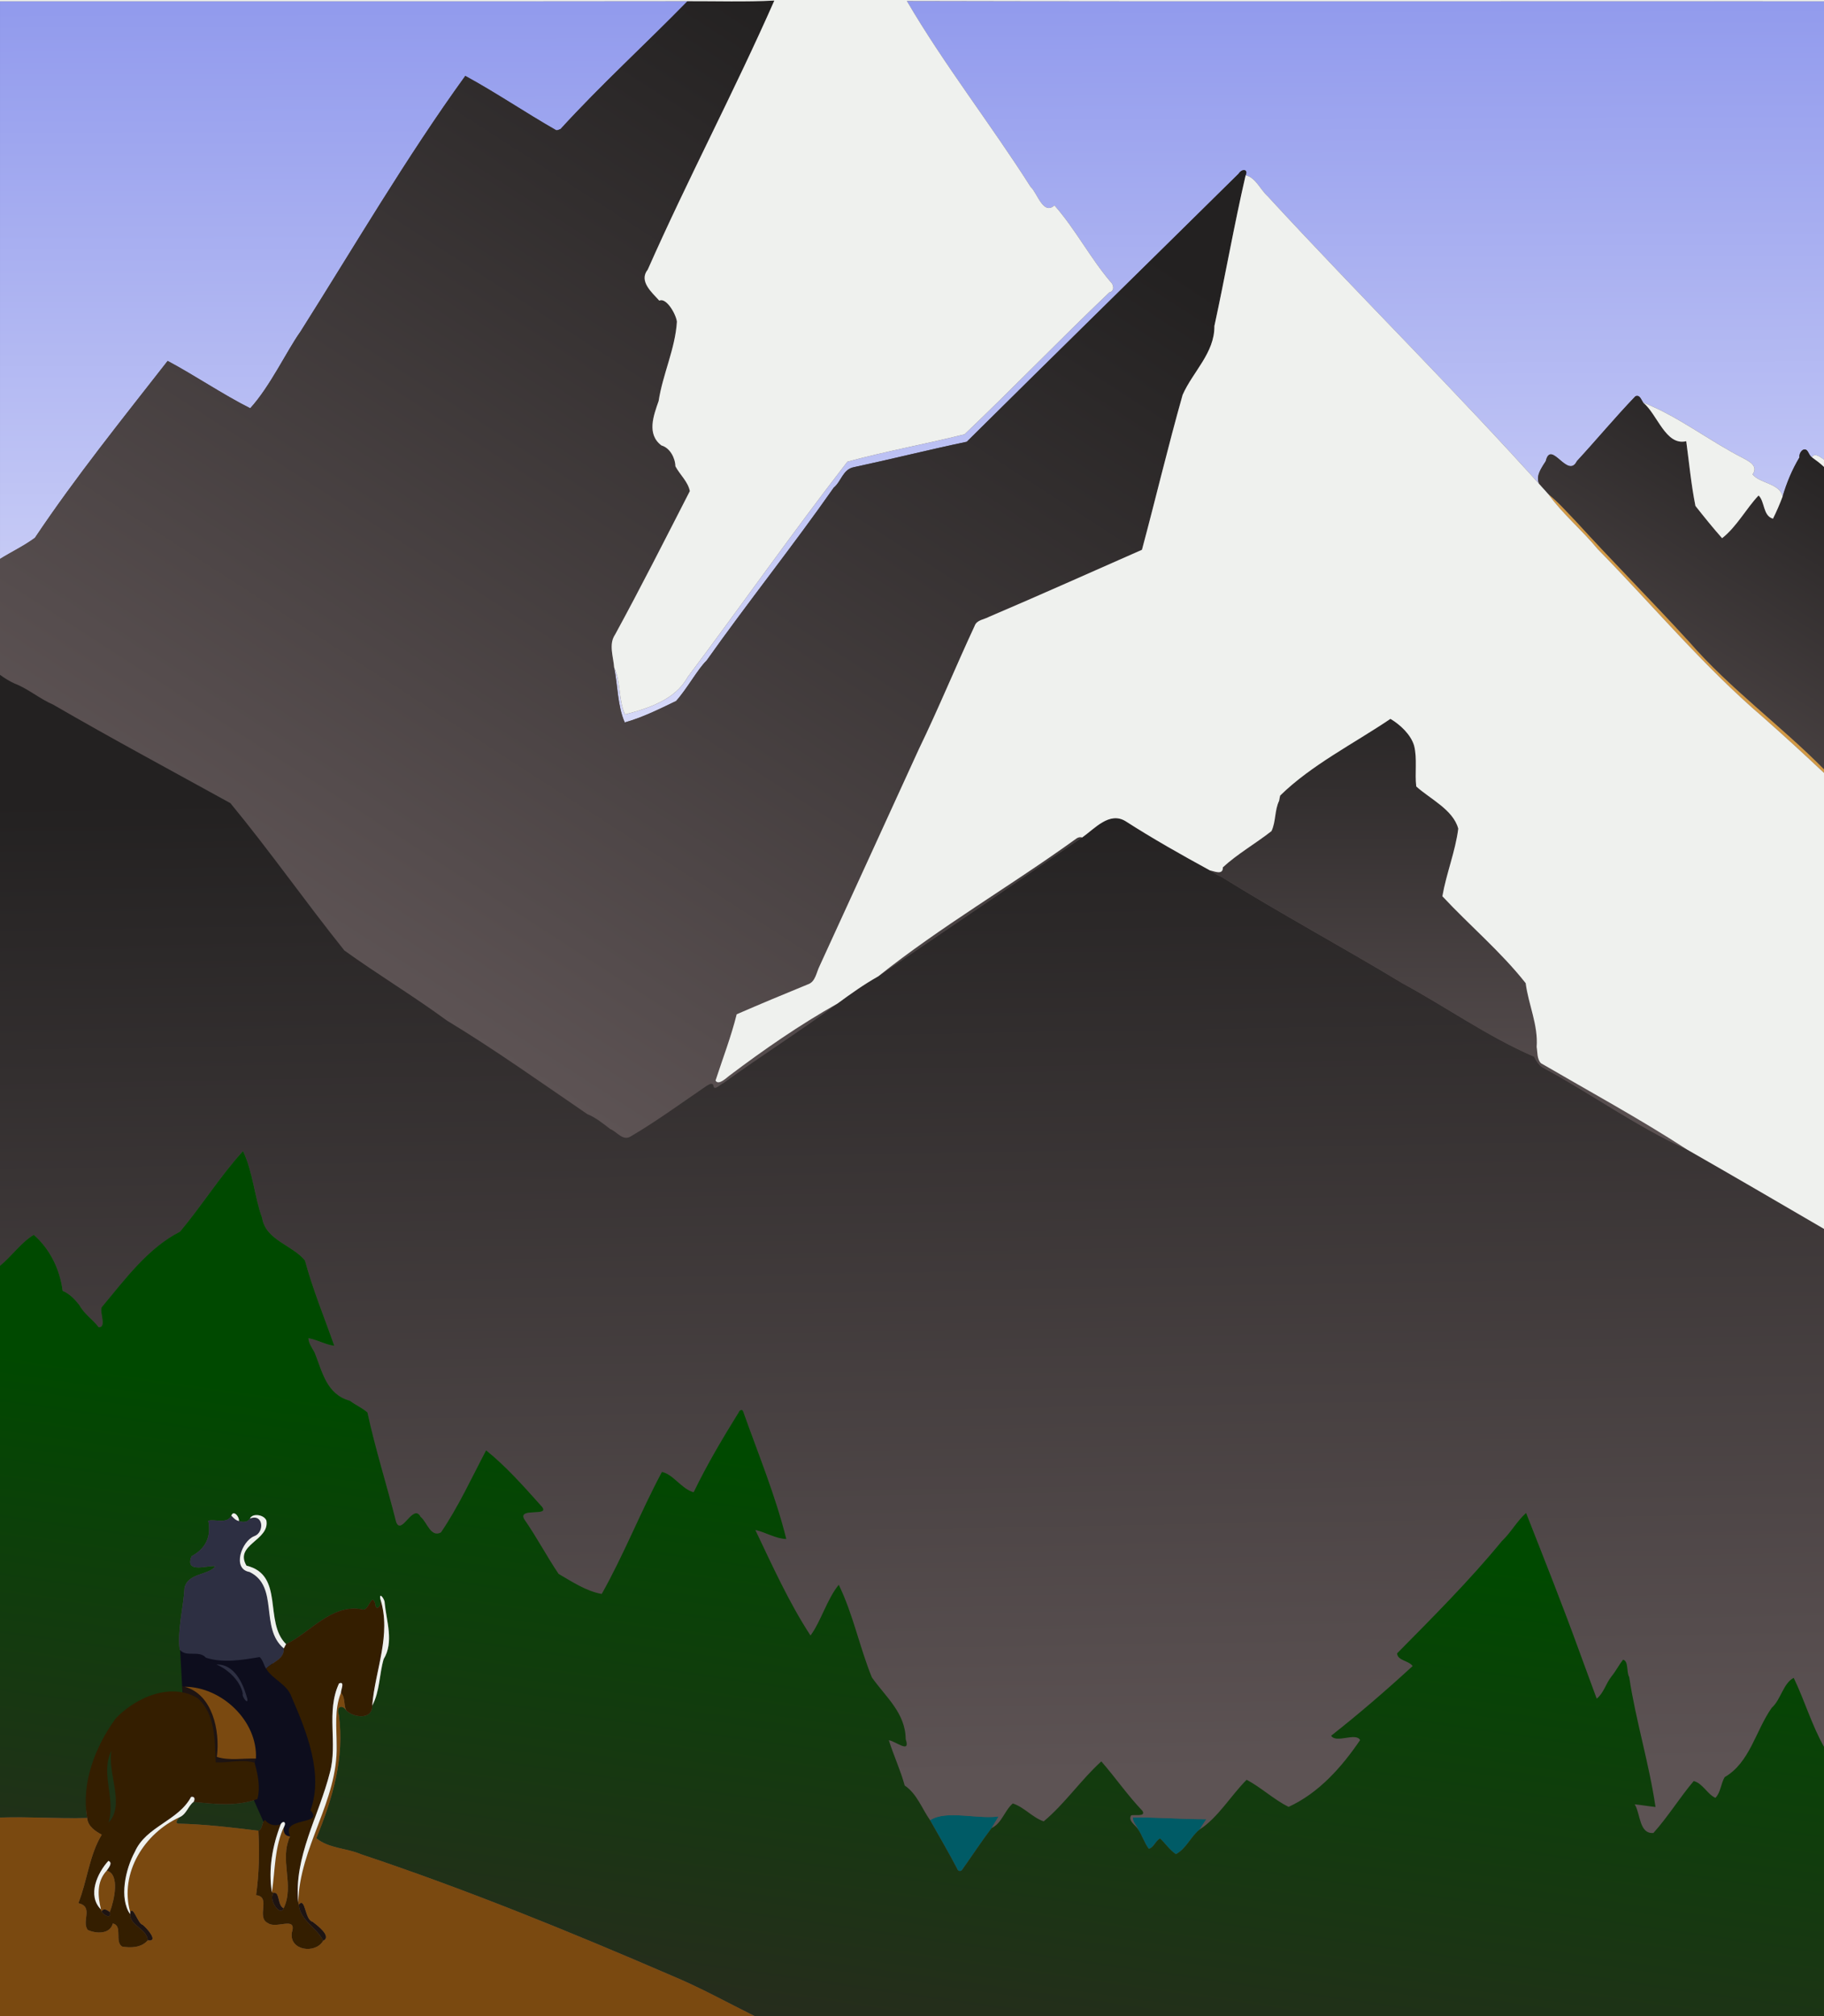
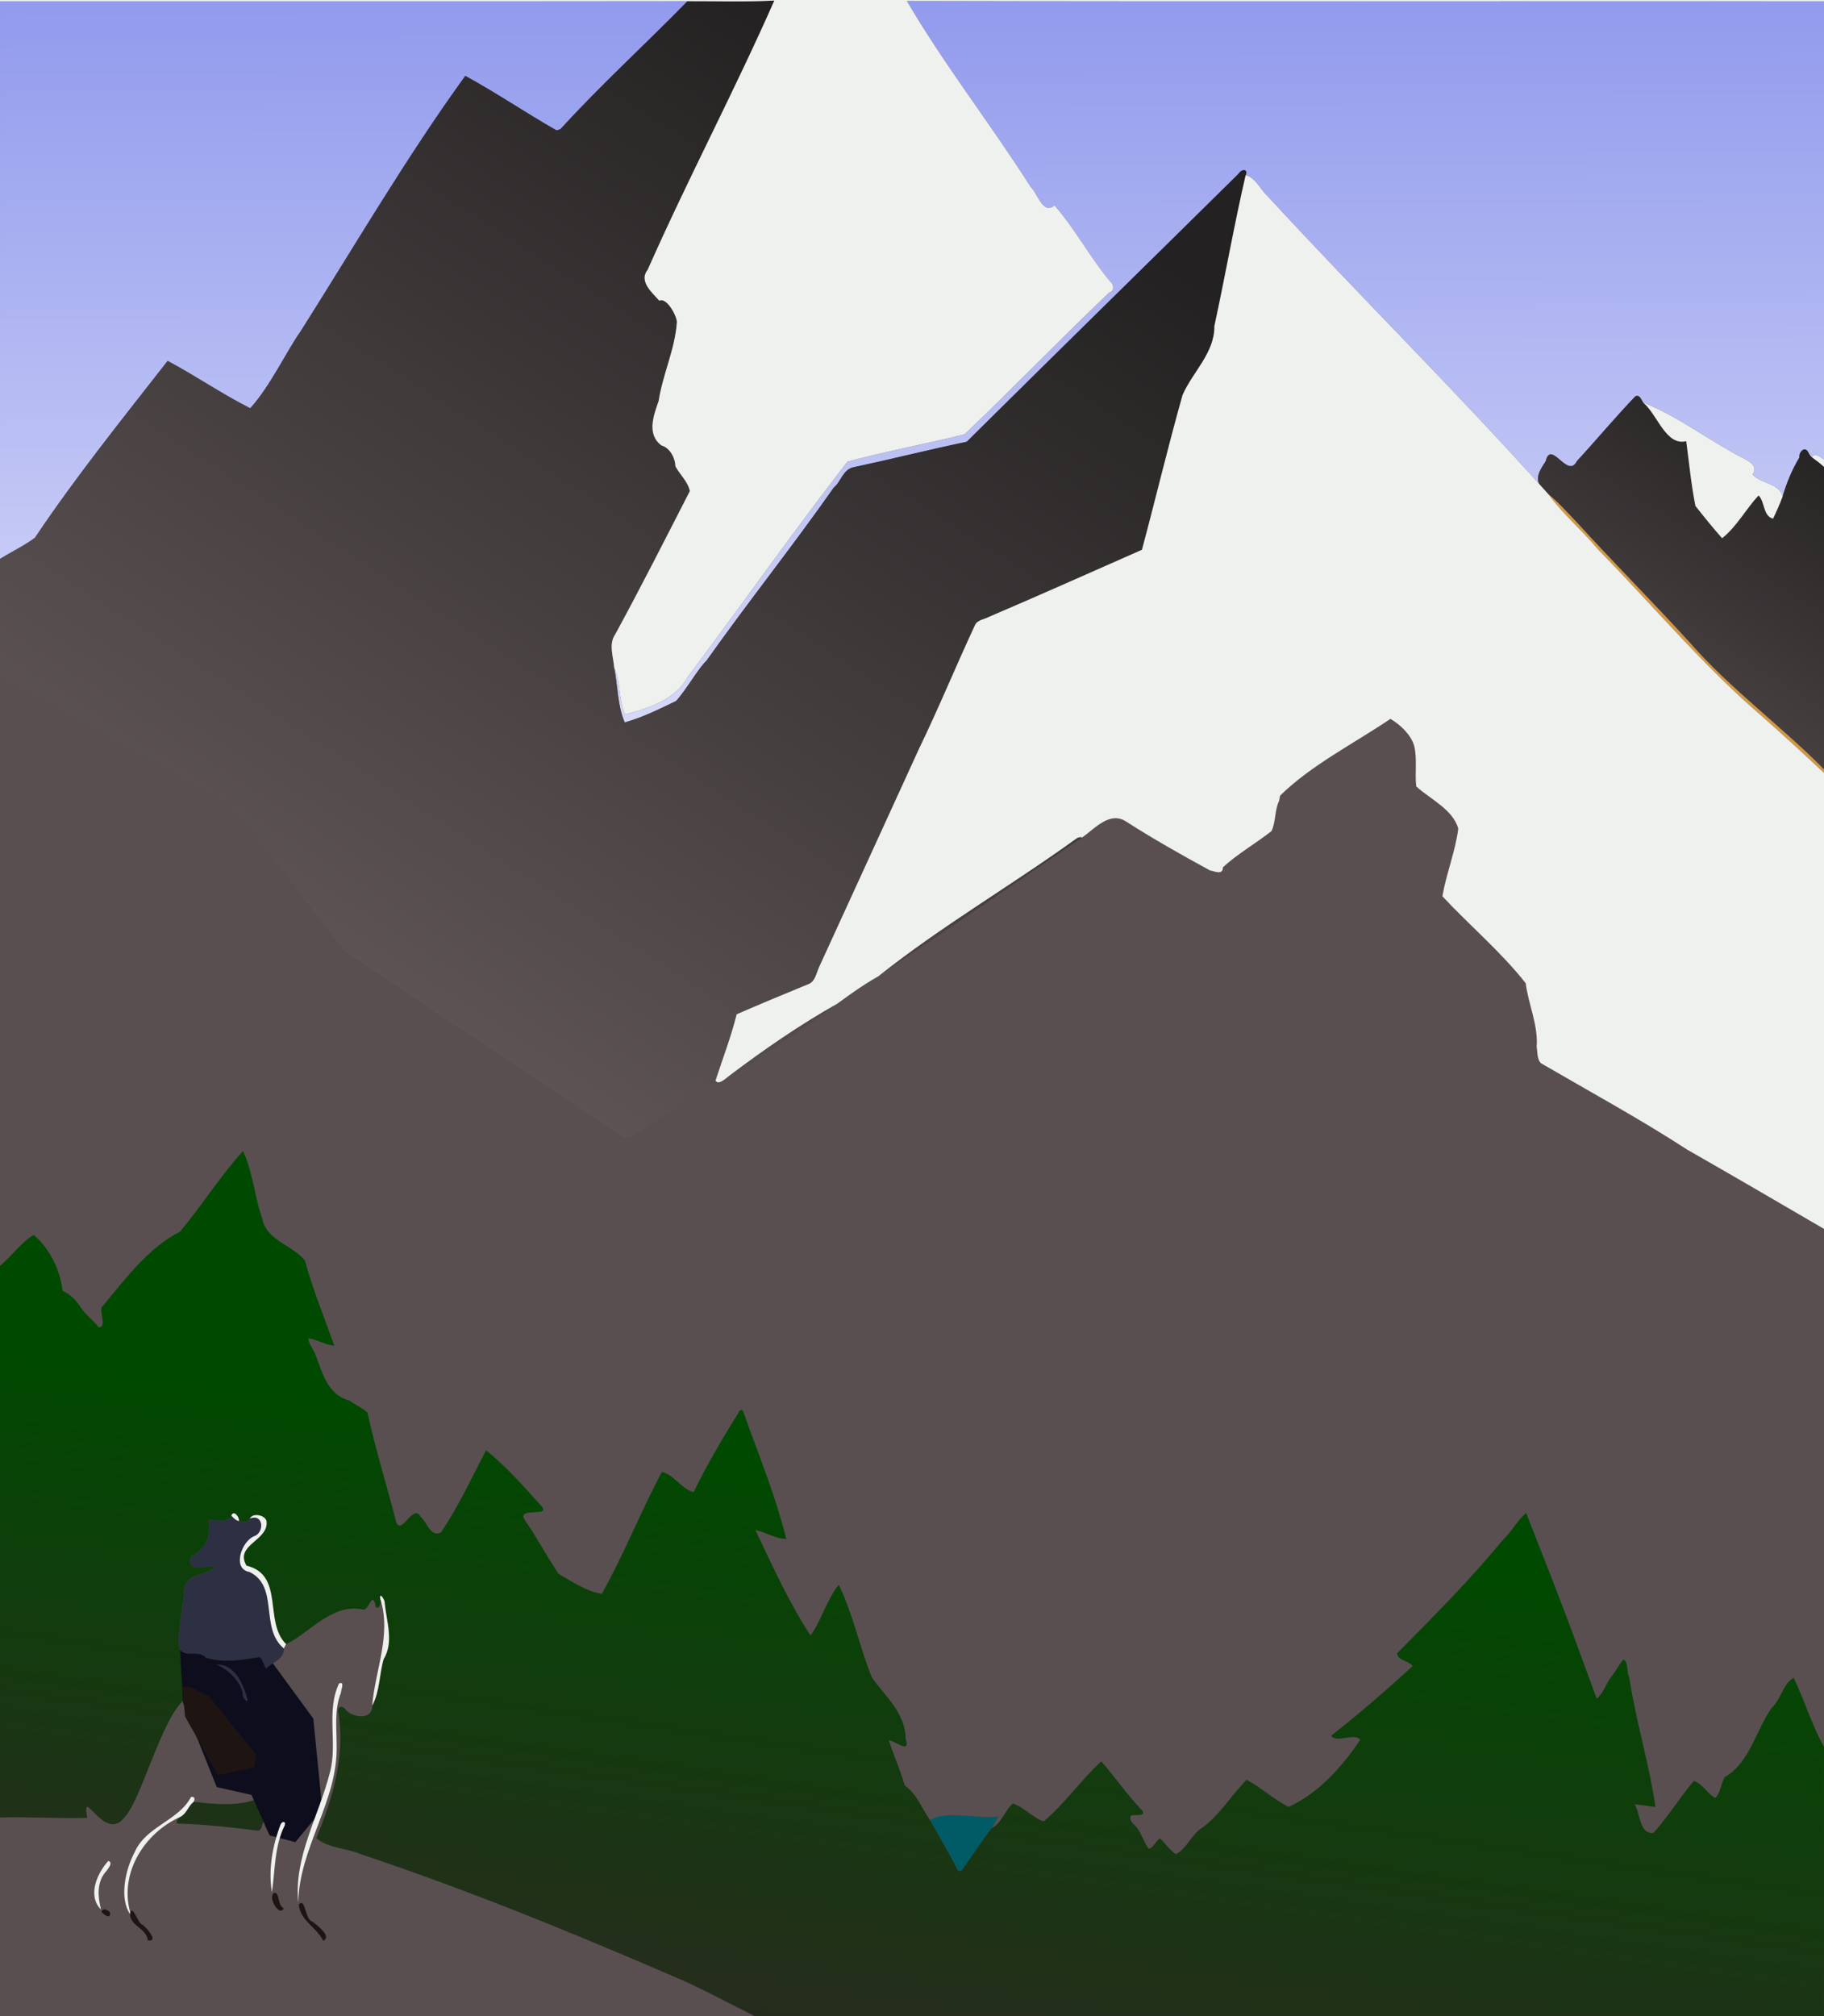
<svg xmlns="http://www.w3.org/2000/svg" xmlns:xlink="http://www.w3.org/1999/xlink" width="1396pt" height="1543pt" version="1.1" viewBox="0 0 1396 1543">
  <defs>
    <linearGradient id="a">
      <stop stop-color="#232121" offset="0" />
      <stop stop-color="#5d5354" offset="1" />
    </linearGradient>
    <linearGradient id="g" x1="742.39" x2="206.12" y1="9.531" y2="839.26" gradientUnits="userSpaceOnUse" xlink:href="#a" />
    <linearGradient id="f" x1="709.63" x2="726.04" y1="755.58" y2="1701.8" gradientUnits="userSpaceOnUse" xlink:href="#a" />
    <linearGradient id="e" x1="1707.9" x2="1464.8" y1="386.29" y2="775.68" gradientUnits="userSpaceOnUse" xlink:href="#a" />
    <linearGradient id="d" x1="1332.1" x2="1330.2" y1="628.03" y2="1101.1" gradientUnits="userSpaceOnUse" xlink:href="#a" />
    <linearGradient id="c" x1="526.95" x2="589.56" y1="1552.6" y2="1118.8" gradientUnits="userSpaceOnUse">
      <stop stop-color="#282b1e" offset="0" />
      <stop stop-color="#004900" offset="1" />
    </linearGradient>
    <linearGradient id="b" x1="960.74" x2="962.58" y1="7.59" y2="688.11" gradientUnits="userSpaceOnUse">
      <stop stop-color="#929bed" offset="0" />
      <stop stop-color="#d5d8f8" offset="1" />
    </linearGradient>
  </defs>
  <rect width="1396" height="1543" fill="#594f50" />
-   <path transform="scale(.8)" d="m911.99 1736.5c-8.6-0.1-16.43 1-22.2 4.8 8.77 15.5 17.79 30.9 26.05 46.7 0.57 2.4 3.92 2.6 4.9 0.3 9.36-13.1 18.18-26.6 27.92-39.5 2.2-3.7 4.44-7.5 6.66-11.1-12.57 1.8-29.01-1.2-43.33-1.2zm176.41 2.1c-1.5 0-2.9 0-4.4 0.1-0.7 4.3 3.4 7.5 4.8 11.4 4 5.8 6 13 10.2 18.5 4.7-0.8 6.4-7.7 10.9-9.8 5.2 4.8 9.1 11.1 15.1 15 10.1-5.4 14-16.8 22.7-23.6 2.1-3.3 4.2-6.7 6.4-9.9-22 0.1-43.8-1.7-65.7-1.7z" fill="#005b66" />
+   <path transform="scale(.8)" d="m911.99 1736.5c-8.6-0.1-16.43 1-22.2 4.8 8.77 15.5 17.79 30.9 26.05 46.7 0.57 2.4 3.92 2.6 4.9 0.3 9.36-13.1 18.18-26.6 27.92-39.5 2.2-3.7 4.44-7.5 6.66-11.1-12.57 1.8-29.01-1.2-43.33-1.2zm176.41 2.1z" fill="#005b66" />
  <path transform="scale(.8)" d="m867.6 0.949c35.8 61.225 80.24 117.83 118.49 177.98 6.32 5.57 11.76 27.3 22.71 17.6 19.8 22.37 34.2 50.32 53.9 73.41 2.9 2.6 3.7 8.62-1.4 9.77-46.8 44.57-91.7 91.19-138.5 135.75-37.15 9.34-75.11 16.14-112.12 26.23-52.35 67.57-101.54 137.72-152.87 206.13-11.76 21.6-37.76 29.9-59.78 35.63-6.49-13.14-3.89-31.08-10.49-44.91 3.5 17.18 3.25 37.22 10.16 52.57 16.94-4.71 33.22-12.85 49.11-20.5 10.58-11.8 20.91-30.8 29.08-38.57 39.5-55.75 82.53-109.59 121.77-165.59 7.34-6.03 8.68-17.6 19.35-19.55 36.11-7.74 71.79-16.73 107.88-24.3 86.41-85.69 173.41-170.85 260.11-256.46 3-4.85 9.4-4.55 6.7 1.48 9.6 2.28 13.9 13.57 20.8 19.83 85.4 92.81 175.5 181.84 260.1 275.59-3.5-7.09 1.2-14.21 6.2-21.85 5-21.29 21 17.69 29.8-0.08 18.8-20.37 36.6-41.85 55.9-61.95 4.2-2.06 5.6 3.33 7.5 5.98 33.1 12.78 63.5 36.8 95.8 53.2 6.1 3.31 14.4 7.56 8.9 15.46 6.7 8.7 26.2 8.55 28.7 21.16 3.8-12.95 9.1-25.76 16.1-37.37-0.7-4.94 5-11.29 8.3-5.13 1 1.77 1.8 3.78 3.6 4.95 2.5-4.76 8.6 0.15 11.6 2.31v-438.47c-292.5-0.2-584.9 0.387-877.4-0.301zm605 462.09c1.1 2.3 3.1 4.6 6.2 6.91-2.1-2.31-4.2-4.6-6.2-6.91zm-814.84-461.92c-219.25 0.3-438.51 0.037-657.76 0.125v533.46c11.05-6.88 22.9-12.47 33.412-20.22 39.05-58.38 83.758-113.82 126.98-169.23 26 13.84 52.77 32.12 78.99 45.3 19.16-21 34.89-54.85 48.01-73.25 51.75-81.82 101.26-166.65 157.75-244.72 29.36 15.985 57.59 35.21 86.79 51.88 1.5 0.49 2.91-0.62 4.32-1.01 38.73-42.447 81.37-81.248 121.51-122.34z" fill="url(#b)" />
  <path transform="scale(.8)" d="m740.81 0.525c-27.66 1.438-55.37 0.512-83.05 0.6-40.14 41.087-82.78 79.888-121.51 122.34-1.41 0.39-2.82 1.5-4.32 1.01-29.2-16.67-57.43-35.895-86.79-51.882-56.49 78.072-106 162.9-157.75 244.72-13.12 18.4-28.85 52.25-48.01 73.25-26.22-13.18-52.99-31.46-78.99-45.3-43.22 55.41-87.928 110.85-126.98 169.23-10.51 7.75-22.36 13.34-33.41 20.22v110.85c4.287 3.2 8.887 6 13.75 8.25 13.25 5.08 24.062 14.65 37.062 20.25 55.968 32.42 113.03 63.06 169.6 94.26 37.74 45.74 71.91 94.64 109.06 140.97 32.08 23.12 66.12 43.53 98.02 67 45.99 27.81 89.9 59.21 134.33 89.51 8.18 3.3 15.03 9 21.99 14.3 6.44 2.5 11.88 11.7 19.53 7.1 25.17-14.8 48.69-32.1 72.77-48.5 1.88-0.9 4.6-3.2 6.28-0.9 0.35 7 6.76-0.7 9.89-1.8 35.85-26 73.48-49.61 108.96-75.99-36.31 20.44-70.15 43.89-103.45 68.99-3.29 2.5-10.5 9.6-13.25 4.7 6.86-21.1 14.91-41.92 20.24-63.4 22.56-9.82 45.31-19.28 68.08-28.61 7.35-2.4 8.13-11.47 11.23-17.57 31.62-69.24 63.51-138.37 95.06-207.67 18.8-38.8 35.1-78.64 53.28-117.69 2-5.84 9.24-6.09 13.86-8.72 48.97-20.85 97.51-42.7 146.21-64.09 12.9-48.01 25-99.09 38.9-148.19 9.7-22.09 30.7-40.18 30.4-65.86 10.4-47.97 18.8-96.3 29.9-144.28 2.7-6.03-3.7-6.33-6.7-1.48-86.7 85.61-173.7 170.77-260.11 256.46-36.09 7.57-71.77 16.56-107.88 24.3-10.67 1.95-12.01 13.52-19.35 19.55-39.24 56-82.27 109.84-121.77 165.59-8.17 7.77-18.5 26.77-29.08 38.57-15.89 7.65-32.17 15.79-49.11 20.5-6.91-15.35-6.66-35.39-10.16-52.57-0.69-10.27-5.48-22.18 0.9-31.47 24.68-45.25 48.2-91.79 71.53-137.27-1.8-9.06-9.52-15.68-13.81-23.7-0.22-8.06-5.22-17.66-13.32-19.95-14.44-10.76-7.52-28.81-2.72-42.55 3.92-25.68 15.83-49.76 17.48-75.86-0.98-7.54-10.29-23.42-16.85-20.12-7.16-7.94-19.89-18.69-11.06-29.69 38.36-86.74 82.89-170.69 121.12-257.4zm292.79 800.35c-1.7-0.01-3.3 0.7-4.6 1.83-62.01 44.75-129 83.58-188.8 131.3 64.95-44.15 130.22-88.48 195.1-132.86-0.6-0.18-1.1-0.26-1.7-0.27z" fill="url(#g)" />
  <path transform="scale(.8)" d="m1566.5 378.71c-0.2-0.01-0.4-0.01-0.6 0.01-0.4 0.04-0.9 0.18-1.4 0.44-19.3 20.1-37.1 41.58-55.9 61.95-8.8 17.77-24.8-21.21-29.8 0.08-6.7 10.11-12.7 19.31 0 28.76 0.8 0.9 1.5 1.8 2.4 2.69 9.9 8.08 17.5 16.95 26.4 26.11 35.5 38.94 72.7 76.31 108.4 115.28 39 44.81 87.4 79.8 129 121.93v-289.28c-3.6-3.49-7.6-6.36-11.6-9.27-1.8-1.17-2.6-3.18-3.6-4.95-0.5 0.6-1.1 1.18-1.8 1.72 0.7-0.54 1.3-1.12 1.8-1.72-3.3-6.16-9 0.19-8.3 5.13-7 11.61-12.3 24.42-16.1 37.37-2.7 7.24-5.8 14.34-9.2 21.23-9.8-2.8-7.7-16.62-13.8-22.18-11.6 12.16-21.1 30.14-34.9 40.84-8.5-9.56-17.3-20.48-25.5-30.88-4.1-20.48-6-41.23-8.8-61.9-19.7 4.68-27.5-25.71-41.2-36.93-1.5-2.18-2.8-6.19-5.5-6.43zm160.6 56.25c-1.4 1-2.8 1.82-4.4 2.32 1.6-0.5 3-1.32 4.4-2.32z" fill="url(#e)" />
  <path d="m1184.9 378.11c8 6.47 14.1 13.56 21.2 20.89 28.4 31.15 58.2 61.05 86.7 92.22 31.2 35.85 69.9 63.84 103.2 97.55v2.76c-15.2-14.33-30.6-28.49-46.3-42.26-45.9-39.18-84.7-86-126.9-129.05-12-14.61-26.8-26.76-37.9-42.11z" fill="#d19946" />
-   <path transform="scale(.8)" d="m0 645.56v565.34c11.312-9.1 20.088-22.3 32.338-29.6 15.425 13.6 25.037 33.1 27.562 53.6 6.738 2.9 11.751 8.2 16.213 13.9 4.4 8.4 12.737 13.5 18.287 21 8.01 0.2 0.613-14.5 2.901-19.2 22.229-26.5 44.079-56.5 74.809-72.2 20.97-25 38.46-53.2 60.36-77.3 9.02 18.8 10.75 41.3 17.43 61.5 0.18 0.9 0.48 1.9 0.9 2.7 3.41 21.1 29.21 25.8 40.96 40.6 7.51 27.8 18.58 54.5 28.06 81.6-8.6-1.2-16.26-5.8-24.78-7.3 0.35 5.1 3.63 9.3 5.97 13.7 7.51 18.7 11.33 40 33.7 46.1 5.34 4.1 11.88 6.8 16.83 11.2 7.65 35.4 18.62 69.8 27.46 104.8 5.15 13.6 16.31-18.7 23.43-4.9 6.1 4.8 9.58 20.1 19.43 14.8 16.73-24.6 29.35-52.3 43.19-78.5 19.28 15.5 35.95 34.5 52.49 52.9 11.18 11.8-22.95 0.9-15.9 13.1 11.75 16.9 21.3 35.2 32.75 52.2 12.92 7.5 26.5 16.6 41.27 19.2 21.18-37.6 37.22-78.6 57.59-116.7 10.87 2.2 18.56 16.2 30.34 19.4 12.82-26.5 27.85-51.9 43.37-76.8 0.7-2 3.36-2.9 4.04-0.4 14.34 40.4 30.96 80.5 41.28 122-10.43-0.3-19.58-6.4-29.62-8.6 16.26 34.1 32.17 69.3 52.74 100.9 9.85-13.2 15.8-34.8 27.04-48.6 13.8 28.3 19.85 59.6 31.67 88.6 13.08 18.6 32.18 34 32.35 59.2 4.95 14.4-9.52 1.8-16.14 1 4.62 14.6 11.19 28.6 15.19 43.3 11.68 7.8 16.39 21.9 24.28 33.2 15.4-10.1 45.42-0.7 65.53-3.6-2.22 3.6-4.46 7.4-6.66 11.1 9.86-4.6 12.34-16.8 20.29-23.6 10.94 3.6 18.94 13.6 29.56 17.2 20.19-16.9 35.49-39.6 55.09-57.4 13.5 15.4 25.2 32.5 39.3 47.3 3.8 6.1-8.2 3.2-10.8 4.4-3.1 5.5 4.5 9.3 6.7 13.4-1.4-3.9-5.5-7.1-4.8-11.4 23.4-0.3 46.7 1.7 70.1 1.6-2.2 3.2-4.3 6.6-6.4 9.9 17.7-11.5 29.9-32.6 45-47.6 13.8 7.3 25.8 18.8 40.1 25.9 28.9-13.2 50.8-38 68.4-63.9-4.1-7.7-22.9 3.5-27.7-4.2 26.9-21.1 52.8-43.5 78-66.6-3.8-5.4-14.4-5.1-14.9-12.1 34.3-34.9 69.1-69.5 100.2-107.4 8.6-8.2 14.4-19.1 23.2-27 16.8 42.8 33.9 85.7 49.7 129 0 0.2 0.1 0.5 0.2 0.8l0.3 0.9c0.2 0.6 0.5 1.3 0.9 2.1 5.6 14.9 10.8 30 16.5 44.9 6.5-5.1 8.8-14.6 14-21.1 4.2-5.1 7.1-11.1 11.2-16.2 5.5 1.5 3 12 5.8 16.6 0.3-2.4 0.2-5.2 1.2-7.2-1 2-0.9 4.8-1.2 7.2 6.3 41.8 19.1 82.5 25.2 124.3-6.7-0.6-13.3-1.9-19.9-2.5 5.6 9 4.2 28.5 17.9 27.4 13.9-15.4 25.1-33.8 38.6-49.7 8.3 2 13.1 12.7 20.7 16.1 5-4.9 5.2-13.7 8.9-19.8 24.2-14 29.6-44.5 45-66.4 8.8-7.8 10.9-23.3 21-28.6 10.4 21.6 17.3 45.2 29 66v-495.5c-43-25.1-87.1-50.8-131-75.9-47.6-21.5-90.9-52.9-137-77.9-4.6-2.1-7-6.7-9.3-10.9-44.3-19.17-84.2-47.61-125.9-70.2-57.3-34.65-116.2-66.4-173.2-101.84-4-1.66-7.6-3.98-11.1-6.21-27-14.72-55-30.54-80.7-47.08-15.5-9.45-29.4 7.07-41.5 15.58-64.88 44.38-130.15 88.71-195.1 132.86-13.64 7.68-26.37 16.75-38.96 26-35.48 26.38-73.11 49.99-108.96 75.99-3.13 1.1-9.54 8.8-9.89 1.8-1.68-2.3-4.4 0-6.28 0.9-24.08 16.4-47.6 33.7-72.77 48.5-7.65 4.6-13.09-4.6-19.53-7.1-6.96-5.3-13.81-11-21.99-14.3-44.43-30.3-88.34-61.7-134.33-89.51-31.9-23.47-65.94-43.88-98.02-67-37.15-46.33-71.32-95.23-109.06-140.97-56.57-31.2-113.63-61.84-169.6-94.26-12.998-5.6-23.81-15.17-37.06-20.25-4.862-2.25-9.463-5.05-13.75-8.25zm1526.5 922.24c0.2 0.7 0.4 1.5 0.5 2.5-0.1-1-0.3-1.8-0.5-2.5zm-12.6 2.7h0.1-0.6 0.5zm0.7 0c0.2 0.1 0.4 0.1 0.6 0.1-0.2 0-0.4 0-0.6-0.1zm-1.9 0.1c-0.3 0-0.5 0-0.8 0.1 0.3-0.1 0.5-0.1 0.8-0.1zm3.1 0.1c0.2 0 0.5 0 0.7 0.1-0.2-0.1-0.5-0.1-0.7-0.1zm1.3 0.2c0.2 0 0.3 0.1 0.5 0.1-0.2 0-0.3-0.1-0.5-0.1zm-6 0.1m16.5 0c0.3 0.5 0.6 1.1 0.9 1.6 0.4 0.8 0.7 1.7 1 2.6 0.3 1.2 0.6 2.5 0.9 3.7 0.2 1.3 0.4 2.5 0.7 3.7-0.3-1.2-0.5-2.4-0.7-3.7-0.3-1.2-0.6-2.5-0.9-3.7-0.3-0.9-0.6-1.8-1-2.6-0.3-0.5-0.6-1.1-0.9-1.6zm-16.8 0.1c0 0.1 0 0.1-0.1 0.1 0.1 0 0.1 0 0.1-0.1zm-0.3 0.3h-0.1 0.1zm9.3 0.2c0.8 0.2 1.7 0.5 2.6 0.8-0.9-0.3-1.8-0.6-2.6-0.8zm-10.4 2.1m0 0.5v0.1-0.1zm0 0.6v0.1-0.1zm128.4 10.5c0.7 0.1 1.4 0.3 1.9 0.6 0.6 0.2 1.1 0.5 1.6 0.8s0.9 0.7 1.3 1.1c-0.4-0.4-0.8-0.8-1.3-1.1s-1-0.6-1.6-0.8c-0.5-0.3-1.2-0.5-1.9-0.6zm-1.8 1.5c-0.2 0.3-0.4 0.5-0.5 0.8-0.1 0.5-0.2 0.9-0.1 1.3-0.1-0.4 0-0.8 0.1-1.3 0.1-0.3 0.3-0.5 0.5-0.8zm-67.7 0.1c0.2 0 0.5 0 0.7 0.1-0.2-0.1-0.5-0.1-0.7-0.1zm-0.4 0c-0.2 0-0.4 0.1-0.7 0.2l-0.6 0.6 0.6-0.6c0.3-0.1 0.5-0.2 0.7-0.2zm1.7 0.5 0.6 0.6-0.6-0.6zm-4.7 2.8c-0.2 0.2-0.5 0.3-0.6 0.4 0.1-0.1 0.4-0.2 0.6-0.4zm-22.3 0.1v1.6-1.6zm21.4 0.5c-0.2 0.1-0.4 0.1-0.5 0.1 0.1 0 0.3 0 0.5-0.1zm-6.1 0.6c0.2 0.1 0.3 0.3 0.5 0.4-0.2-0.1-0.3-0.3-0.5-0.4zm-15.6 2.4c-0.3 1.3-0.6 2.7-0.8 4.1 0.2-1.4 0.5-2.8 0.8-4.1zm21 0.9c-0.6 0.1-1.1 0.3-1.6 0.5-0.4 0.2-0.8 0.5-1.1 0.8-0.2 0.2-0.3 0.4-0.4 0.5 0.1-0.1 0.2-0.3 0.4-0.5 0.3-0.3 0.7-0.6 1.1-0.8 0.5-0.2 1-0.4 1.6-0.5zm71.5 7.7c-0.6 0.3-1.2 0.6-1.8 0.8 0.6-0.2 1.2-0.5 1.8-0.8zm-3.7 1.3c-0.6 0.1-1.2 0.1-1.7 0.1 0.5 0 1.1 0 1.7-0.1zm-29.6 2.7c-1 0.2-1.9 0.4-2.9 0.7 1-0.3 1.9-0.5 2.9-0.7zm-21.2 7.5c-0.3 0.4-0.6 0.8-0.9 1.2 0.3-0.4 0.6-0.8 0.9-1.2zm113.9 3c0.5 0.1 1 0.1 1.6 0.2 0.5 0.2 1 0.3 1.6 0.6-0.6-0.3-1.1-0.4-1.6-0.6-0.6-0.1-1.1-0.1-1.6-0.2zm-1.4 0.1c-0.5 0.1-1 0.2-1.4 0.3-0.9 0.3-1.8 0.8-2.7 1.3 0.9-0.5 1.8-1 2.7-1.3 0.4-0.1 0.9-0.2 1.4-0.3zm-17.9 2.3c-0.1 0.6-0.1 1.2-0.3 1.8 0.2-0.6 0.2-1.2 0.3-1.8zm-0.5 2.7c-0.3 1.5-0.9 2.9-1.5 4.4-0.5 1.3-1 2.7-1.4 4.2 0.4-1.5 0.9-2.9 1.4-4.2 0.6-1.5 1.2-2.9 1.5-4.4zm5.4 2.9c-0.8 0.5-1.7 0.9-2.6 1.1 0.9-0.2 1.8-0.6 2.6-1.1zm-28.5 0.8c-0.1 0.6-0.2 1.1-0.3 1.6 0.1-0.5 0.2-1 0.3-1.6z" fill="url(#f)" />
-   <path transform="scale(.8)" d="m1330.2 687.69c-35.2 23.79-75.6 44.06-105.5 73.37-0.4 1.66-0.7 3.35-1 5.05-4.4 9.08-3 19.95-7.3 28.96-15.2 11.93-32.3 21.58-46.5 34.63 0.2 7.89-8.2 3.66-12.4 2.95 3.5 2.23 7.1 4.55 11.1 6.21 57 35.44 115.9 67.19 173.2 101.84 41.7 22.59 81.6 51.03 125.9 70.2 2.3 4.2 4.7 8.8 9.3 10.9 46.1 25 89.4 56.4 137 77.9-45.3-29.4-93.1-55.4-139.8-82.6-3.9-4-3.2-10.5-4.1-15.5 1.6-20.88-7.9-40.69-10.5-61.06-23.8-30.2-53.6-55.1-79.7-83.16 3.8-21.92 12.4-42.74 15.2-64.64-4.9-18.23-27-28.4-40.2-40.4-1.5-12.86 1.1-26.3-2-38.88-3.1-10.76-13.5-20.37-22.7-25.77z" fill="url(#d)" />
  <path d="m137.69 942.7c16.77-19.98 30.77-42.56 48.29-61.79 7.53 15.66 8.69 34.62 14.66 51.33 2.73 16.9 23.37 20.65 32.77 32.48 6.01 22.26 14.86 43.61 22.45 65.26-6.88-0.92-13.01-4.65-19.83-5.84 0.28 4.1 2.91 7.46 4.78 10.98 6.01 14.93 9.06 32 26.96 36.86 4.27 3.29 9.5 5.49 13.46 8.99 6.12 28.27 14.9 55.8 21.97 83.83 4.12 10.9 13.05-14.93 18.74-3.91 4.88 3.83 7.67 16.09 15.55 11.85 13.38-19.68 23.48-41.83 34.55-62.81 15.42 12.39 28.76 27.57 41.99 42.32 8.95 9.41-18.36 0.72-12.72 10.5 9.4 13.48 17.04 28.13 26.2 41.72 10.34 6.03 21.2 13.27 33.02 15.38 16.94-30.06 29.77-62.92 46.07-93.38 8.7 1.73 14.85 12.95 24.27 15.53 10.26-21.2 22.28-41.48 34.7-61.47 0.56-1.54 2.69-2.26 3.23-0.32 11.47 32.34 24.77 64.42 33.02 97.61-8.34-0.23-15.66-5.13-23.69-6.9 13.01 27.29 25.73 55.52 42.19 80.73 7.88-10.55 12.64-27.83 21.63-38.83 11.04 22.62 15.88 47.65 25.34 70.88 10.46 14.9 25.74 27.16 25.88 47.3 3.96 11.59-7.62 1.5-12.91 0.8 3.69 11.69 8.95 22.92 12.15 34.67 9.34 6.26 13.11 17.56 19.42 26.55 7.02 12.41 14.23 24.72 20.84 37.35 0.46 1.91 3.14 2.09 3.92 0.31 7.49-10.53 14.55-21.35 22.34-31.64 7.89-3.7 9.87-13.4 16.23-18.84 8.75 2.86 15.15 10.88 23.65 13.7 16.19-13.48 28.41-31.67 44.09-45.89 10.78 12.35 20.12 25.96 31.45 37.83 3.04 4.9-6.59 2.55-8.71 3.55-2.42 4.34 3.63 7.4 5.43 10.68 3.15 4.62 4.8 10.45 8.14 14.79 3.79-0.64 5.1-6.1 8.68-7.85 4.15 3.84 7.3 8.89 12.13 12 8.04-4.28 11.22-13.37 18.11-18.85 14.23-9.23 23.98-26.08 35.99-38.08 11.05 5.83 20.69 15.02 32.09 20.75 23.15-10.62 40.69-30.4 54.76-51.14-3.27-6.19-18.31 2.79-22.17-3.33 21.51-16.91 42.24-34.84 62.37-53.33-3.05-4.28-11.49-4.07-11.91-9.69 27.48-27.9 55.3-55.6 80.16-85.91 6.93-6.55 11.5-15.25 18.58-21.59 13.86 35.28 27.92 70.55 40.84 106.22 4.48 11.95 8.71 23.99 13.2 35.93 5.26-4.1 7.1-11.69 11.21-16.87 3.35-4.08 5.73-8.85 9-12.98 4.38 1.22 2.41 9.62 4.66 13.28 5.03 33.46 15.24 65.98 20.13 99.47-5.33-0.53-10.61-1.53-15.92-2.03 4.49 7.2 3.33 22.79 14.32 21.94 11.14-12.34 20.1-27.06 30.85-39.74 6.68 1.56 10.54 10.15 16.59 12.85 4.01-3.89 4.18-10.93 7.12-15.86 19.33-11.16 23.65-35.57 36.01-53.06 7.05-6.3 8.68-18.64 16.81-22.92 8.32 17.25 13.82 36.18 23.18 52.78v206.15h-818.29c-21.19-10.48-41.92-22.02-63.76-31.11-78.14-33.72-157.13-65.94-237.91-92.9-11.03-4.77-24.38-4.27-33.94-12.21 12.3-29.99 21.89-61.68 17.17-94.55-2.22-6.88 3.26-7.61 5.73-3.18 5.97 5.71 20.04 7.26 19.91-3.69 5.9-11.11 5.32-23.87 8.74-35.63 8-13.11 2.17-28.86 0.78-43.02 0.21-2.56-4.29-8.81-3.36-3.2 1.55 5.65-3.62 10.55-4.02 3.43-2.98-8.38-4.7 6.91-10.05 4.68-23.47-4.4-40.3 18.43-58.04 26.66-17.29-16.89-0.92-53.01-30.28-60.06-9.61-16.19 18-19.24 15.21-34.63-1.98-4.49-10.47-5.74-12.6-1.44-1.51 2.87-5.69 3.01-8.39 1.9 0.44-3-4.02-8.84-5.8-4.14-3.32 6.71-12.65 2.46-17.7 3.91 2.47 12.3-2.16 21.47-12.81 27.17-5.64 14.14 13.84 6.23 18.23 7.76-5.44 6.93-21.26 5.03-23.6 16.59-0.91 15.61-5.48 31.24-3.78 46.92 4.6 6.63 14.81 0.25 20.12 6.34 13.21 4.36 27.69 1.84 41.17-0.47 2.54 2.36 3.06 6.06 4.9 8.91 5.25 8.48 16.15 11.79 19.57 21.78 11.6 26.66 24.51 58.83 14.43 86.64 11.07 11.85-23.24 4.57-15.51 19.88-4.56-0.1-5.85-3.98-4.42-7.79 1.55-3.16-1.05-4.48-2.84-1.51-4.43 1.69-9.08 0.59-11.99-3.2-2.92 1.87-1.45 6.86-5.13 8.21-20.05-2.42-40.13-4.87-60.34-5.4-4.15 0.31-1.63-3.68 0.27-5.04 5.16-2.39 6.33-8.45 10.56-11.68 16.15 1.88 33.32 3.61 48.76-2.14 2.46-8.82 0.38-18.92-2.16-27.71-9.63-2.93-19.89 0.18-29.74-0.27-0.68-16.53-0.21-37.2-13.79-49.15-20.66-12.63-40.562 74.606-55.642 90.686-15.562 21.4-33.66-25.7-28.91 0.9-22.21 0.7-44.48-1-66.75-0.3v-422.25c9.05-7.31 16.07-17.83 25.87-23.67 12.34 10.84 20.03 26.47 22.05 42.85 5.39 2.32 9.4 6.54 12.97 11.12 3.52 6.69 10.19 10.76 14.63 16.76 6.41 0.22 0.49-11.58 2.32-15.32 17.78-21.25 35.26-45.21 59.85-57.79m27.94 331.17c7.94 3.27 18.12 11.84 20.17 22.24-1.06 2.73 5.93 10.75 2.75 1.48-3.17-10.72-9.9-24.22-22.92-23.72m-24.26 16.97c21.15 5.76 27.21 33.46 24.6 53.7 9.61 3.02 20.01 0.97 29.9 1.28 1.39-28.76-26.26-54.85-54.5-54.98z" fill="url(#c)" />
  <path d="m137.52 1256.8 2.579 46.414 25.786 64.464 26.645 6.016 13.752 30.943 19.769 5.157 20.628-24.926-6.876-69.621-44.695-61.026z" fill="#0d0d1d" fill-rule="evenodd" />
  <path transform="scale(.8)" d="m221.38 1449.9c-4.16 8.4-15.82 3.1-22.13 4.9 3.09 15.4-2.7 26.8-16.01 33.9-7.05 17.7 17.3 7.8 22.79 9.7-6.8 8.7-26.58 6.3-29.5 20.8-1.14 19.5-6.85 39-4.73 58.6 5.75 8.3 18.51 0.3 25.15 8 16.51 5.4 34.61 2.2 51.46-0.6 3.18 2.9 3.83 7.5 6.13 11.1 6-6.3 17.65-8.9 17-19.4-23.27-19.4-4.18-59.2-32.76-73.1-17-2.8-7.62-29.5 4.44-34.2 10.1-3.5 8.96-22.1-4.11-16.9-1.88 3.6-7.11 3.7-10.49 2.4-3.07-0.7-5.22-3-7.24-5.2zm-12.84 142.4h-1.5c9.92 4.1 22.65 14.8 25.21 27.8-1.33 3.5 7.41 13.5 3.44 1.9-3.84-13-11.86-29.2-27.15-29.7z" fill="#2d2f42" />
  <path transform="scale(.8)" d="m174.36 1613.1 2.65 28.9 31.53 56.2 34.57-7.6 1.9-12.2-45.58-56.2-16.72-8-8.35-1.1zm88.34 197.6h-0.5c-6.55 5.2 5.84 23.5 9.15 14.8-5.83-2.6-3.74-14.7-8.65-14.8zm25.44 9.7c-0.65 0-1.4 0.5-2.28 1.6 1.33 15.5 17.11 21.6 23.34 34.6 8.64-4.1-5.76-14.8-10.11-18.2-6.4-1.3-6.83-17.7-10.68-18-0.09-0.1-0.18-0.1-0.27 0zm-188.25 6.2c-1.018 0-1.987 0.6-2.84 2 1.987 3.5 9.839 8 8.019 0.5-1.65-1.2-3.48-2.6-5.179-2.5zm26.169 1.2c-0.54 0-1.05 0.4-1.52 1.3-0.02 0.5-0.04 1.5-0.05 2-0.14 11.4 15.87 13.5 16.89 25.1 11.02 1.7-0.97-11.9-5.07-15-3.62-0.6-7.35-13.1-10.25-13.4z" fill="#1e1412" fill-rule="evenodd" />
-   <path transform="scale(.8)" d="m363.84 1529.4c1.94 7-4.53 13.2-5.03 4.3-3.72-10.5-5.87 8.6-12.56 5.8-29.34-5.5-50.38 23.1-72.55 33.3-0.73 1.4-1.46 2.7-2.16 4.1 0.65 10.5-11 13.1-17 19.4 6.56 10.6 20.18 14.7 24.46 27.2 14.5 33.4 30.64 73.6 18.04 108.3 13.83 14.8-29.05 5.7-19.39 24.9-10.91 22.3 4.49 46.4-6.3 68.8-3.31 8.7-15.7-9.6-9.15-14.8-0.51-0.1-1.55-0.4-2.06-0.5-3.54-22 0.55-44.5 8.43-65.1-5.53 2.1-11.34 0.7-14.98-4-3.65 2.3-1.81 8.5-6.41 10.2 1.17 20.6 0.68 41.1-2.18 61.7 14.92 1.6-0.51 21.3 11.49 26.8 8.11 5.8 27.91-7.3 22.7 9-2.63 17.3 22.65 20.7 30.01 7.8-6.23-13-22.01-19.1-23.34-34.6-0.11-0.5-0.35-1.5-0.47-2-4.48-43.4 19.86-83.1 30.25-124.3 7.66-28.1-3.93-58.3 8.76-85.3 5.79-2.2 1.89 5.5 1.8 9 4.39 4.6 2.35 11.5 5.05 16.9 7.46 7.1 25.05 9.1 24.89-4.6 2.67-34.1 18.72-67.7 7.7-102.3zm-197.92 88.7c-20.54-0.3-41.9 11.7-55.45 26.1-19.445 26.9-32.97 61.7-27.032 95 0.5 8.1 8.349 12.9 13.912 15.9-11.963 19.7-13.863 44.1-22.375 65.5 14.912 3.6 2.738 17.1 8.925 25.6 7.813 3.7 21.39 4.4 24.01-6.1 9.88 2 1.31 17.5 9.04 22.1 8.52 1.4 18.41 1 24.43-6-1.02-11.6-17.03-13.7-16.89-25.1-10.51-15.1-4.56-42.8 4.56-59.6 10.76-24.4 41.42-29.4 53.8-52.5 3.5-0.8 3.9 2.2 2.44 4.7 20.18 2.3 41.65 4.5 60.95-2.7 3.07-11 0.47-23.7-2.7-34.7-12.04-3.6-24.86 0.3-37.18-0.3-0.85-20.7-0.26-46.5-17.24-61.4-7.26-4.5-15.17-6.4-23.2-6.5zm-59.23 56.5c-4.45 20.6 13.56 52.5-2.94 69 7.29-22.5-8.112-47.6 2.94-69zm-2.99 105.6c4.64 1.7 0.12 6.7-1.54 9.3 12.7 3.5 7.26 28 2.91 39.6 1.82 7.5-6.032 3-8.019-0.5-0.1-0.5-0.301-1.5-0.401-1.9-13.5-13.5-3.288-35.2 7.05-46.5z" fill="#341e00" />
-   <path transform="scale(.8)" d="m176.71 1613.6c26.44 7.2 34.02 41.8 30.75 67.1 12.02 3.8 25.02 1.2 37.38 1.6 1.74-36-32.83-68.6-68.13-68.7zm149.49 5.8c-6.45 16-4.06 33.4-4.11 50.1 1.45 53.3-35.75 97.7-36.7 150.5 0.12 0.5 0.36 1.5 0.47 2 6.44-7.8 5.64 14.8 13.23 16.4 4.35 3.4 18.75 14.1 10.11 18.2-7.36 12.9-32.64 9.5-30.01-7.8 5.21-16.3-14.59-3.2-22.7-9-12-5.5 3.43-25.2-11.49-26.8 2.86-20.6 3.35-41.1 2.18-61.7-25.07-3-50.17-6.1-75.43-6.7-5.19 0.4-2.04-4.6 0.34-6.3-33.91 15.4-57.85 53.3-47.55 90.8 3.03-6.1 7.48 11.4 11.77 12.1 4.1 3.1 16.09 16.7 5.07 15-6.02 7-15.91 7.4-24.43 6-7.73-4.6 0.84-20.1-9.04-22.1-2.62 10.5-16.197 9.8-24.01 6.1-6.187-8.5 5.987-22-8.925-25.6 8.512-21.4 10.412-45.8 22.375-65.5-5.563-3-13.412-7.8-13.912-15.9-27.763 0.8-55.6-1.4-83.438-0.4v190h722.14c-26.49-13.2-52.4-27.6-79.7-38.9-97.68-42.2-196.41-82.5-297.39-116.2-13.79-5.9-30.47-5.3-42.43-15.2 15.38-37.5 27.37-77.1 21.47-118.2-2.78-8.6 4.07-9.5 7.16-4-2.7-5.4-0.66-12.3-5.05-16.9zm-54.08 127.5c-9.66 19.7-8.75 42.2-11.98 63.3 0.51 0.1 1.55 0.4 2.06 0.5 5.55-0.6 3.14 12.1 9.15 14.8 10.79-22.4-4.61-46.5 6.3-68.8-5.7-0.1-7.31-5-5.53-9.8zm-169.96 42.6c-9.998 10.6-8.497 24.9-5.51 37.2 0.1 0.4 0.301 1.4 0.401 1.9 2.275-3.8 5.369-1.4 8.019 0.5 4.35-11.6 9.79-36.1-2.91-39.6z" fill="#7a4910" />
  <path transform="scale(.8)" d="m0 0v1.25c219.25-0.087 438.51 0.175 657.76-0.125 27.68-0.087 55.39 0.838 83.05-0.6-38.23 86.713-82.76 170.66-121.12 257.4-8.83 11 3.9 21.75 11.06 29.69 6.56-3.3 15.87 12.58 16.85 20.12-1.65 26.1-13.56 50.18-17.48 75.86-4.8 13.74-11.72 31.79 2.72 42.55 8.1 2.29 13.1 11.89 13.32 19.95 4.29 8.02 12.01 14.64 13.81 23.7-23.33 45.48-46.85 92.02-71.53 137.27-6.38 9.29-1.59 21.2-0.9 31.47 6.6 13.83 4 31.77 10.49 44.91 22.02-5.73 48.02-14.03 59.78-35.63 51.33-68.41 100.52-138.56 152.87-206.13 37.01-10.09 74.97-16.89 112.12-26.23 46.8-44.56 91.7-91.18 138.5-135.75 5.1-1.15 4.3-7.17 1.4-9.77-19.7-23.09-34.1-51.04-53.9-73.41-10.95 9.7-16.39-12.03-22.71-17.6-38.25-60.15-82.69-116.76-118.49-177.98 292.5 0.687 584.9 0.1 877.4 0.3v-1.25h-1745zm1191.7 167.62c-11.1 47.98-19.5 96.31-29.9 144.28 0.3 25.68-20.7 43.77-30.4 65.86-13.9 49.1-26 100.18-38.9 148.19-48.7 21.39-97.24 43.24-146.21 64.09-4.62 2.63-11.86 2.88-13.86 8.72-18.18 39.05-34.48 78.89-53.28 117.69-31.55 69.3-63.44 138.43-95.06 207.67-3.1 6.1-3.88 15.17-11.23 17.57-22.77 9.33-45.52 18.79-68.08 28.61-5.33 21.48-13.38 42.3-20.24 63.4 2.75 4.9 9.96-2.2 13.25-4.7 33.3-25.1 67.14-48.55 103.45-68.99 12.59-9.25 25.32-18.32 38.96-26 59.8-47.72 126.79-86.55 188.8-131.3 1.8-1.51 4-2.27 6.3-1.56 12.1-8.51 26-25.03 41.5-15.58 25.7 16.54 53.7 32.36 80.7 47.08 4.2 0.71 12.6 4.94 12.4-2.95 14.2-13.05 31.3-22.7 46.5-34.63 4.3-9.01 2.9-19.88 7.3-28.96 0.3-1.7 0.6-3.39 1-5.05 29.9-29.31 70.3-49.58 105.5-73.37 9.2 5.4 19.6 15.01 22.7 25.77 3.1 12.58 0.5 26.02 2 38.88 13.2 12 35.3 22.17 40.2 40.4-2.8 21.9-11.4 42.72-15.2 64.64 26.1 28.06 55.9 52.96 79.7 83.16 2.6 20.37 12.1 40.18 10.5 61.06 0.9 5 0.2 11.5 4.1 15.5 46.7 27.2 94.5 53.2 139.8 82.6 43.9 25.1 88 50.8 131 75.9v-436.19c-19-17.91-38.3-35.61-57.8-52.82-57.4-48.98-105.9-107.5-158.7-161.31-15-18.27-33.5-33.46-47.3-52.64-0.9-0.89-1.6-1.79-2.4-2.69-86.3-96.3-178.8-187.41-266.3-282.5-6.9-6.26-11.2-17.55-20.8-19.83zm380.3 217.52c13.7 11.22 21.5 41.61 41.2 36.93 2.8 20.67 4.7 41.42 8.8 61.9 8.2 10.4 17 21.32 25.5 30.88 13.8-10.7 23.3-28.68 34.9-40.84 6.1 5.56 4 19.38 13.8 22.18 3.4-6.89 6.5-13.99 9.2-21.23-2.5-12.61-22-12.46-28.7-21.16 5.5-7.9-2.8-12.15-8.9-15.46-32.3-16.4-62.7-40.42-95.8-53.2zm164.6 50.26c-1.3-0.02-2.4 0.52-3.2 2.01 4 2.91 8 5.78 11.6 9.27v-6.96c-2-1.48-5.6-4.27-8.4-4.32zm-1512.8 1012.3c-0.95-0.1-1.84 0.5-2.46 2.2 2.02 2.2 4.17 4.5 7.24 5.2 0.4-2.7-2.37-7.3-4.78-7.4zm21.98 1.7c-2.86-0.1-5.54 0.9-6.71 3.3 13.07-5.2 14.21 13.4 4.11 16.9-12.06 4.7-21.44 31.4-4.44 34.2 28.58 13.9 9.49 53.7 32.76 73.1 0.7-1.4 1.43-2.7 2.16-4.1-21.61-21.1-1.15-66.2-37.85-75-12.01-20.3 22.5-24.1 19.01-43.3-1.39-3.2-5.36-5-9.04-5.1zm118.37 77.2c-0.47 0-0.68 0.8-0.35 2.8 11.02 34.6-5.03 68.2-7.7 102.3 7.37-13.9 6.65-29.8 10.92-44.5 10-16.4 2.71-36.1 0.98-53.8 0.19-2.3-2.67-7-3.85-6.8zm-38.05 83.4c-0.44 0-1.02 0.2-1.74 0.4-12.69 27-1.1 57.2-8.76 85.3-10.39 41.2-34.73 80.9-30.25 124.3 0.95-52.8 38.15-97.2 36.7-150.5 0.05-16.7-2.34-34.1 4.11-50.1 0.08-3 3.07-9.3-0.06-9.4zm-142.12 108.9c-0.34 0-0.73 0-1.17 0.1-12.38 23.1-43.04 28.1-53.8 52.5-9.12 16.8-15.07 44.5-4.56 59.6 0.01-0.5 0.03-1.5 0.05-2-10.3-37.5 13.64-75.4 47.55-90.8 6.45-3 7.91-10.6 13.2-14.6 1.28-2.2 1.13-4.7-1.27-4.8zm87.17 24.1c-0.8 0-1.78 0.7-2.62 2.1-7.88 20.6-11.97 43.1-8.43 65.1 3.23-21.1 2.32-43.6 11.98-63.3 1.22-2.4 0.4-4-0.93-3.9zm-167.49 37.2c-10.338 11.3-20.55 33-7.05 46.5-2.987-12.3-4.488-26.6 5.51-37.2 1.66-2.6 6.18-7.6 1.54-9.3z" fill="#eff1ee" />
</svg>